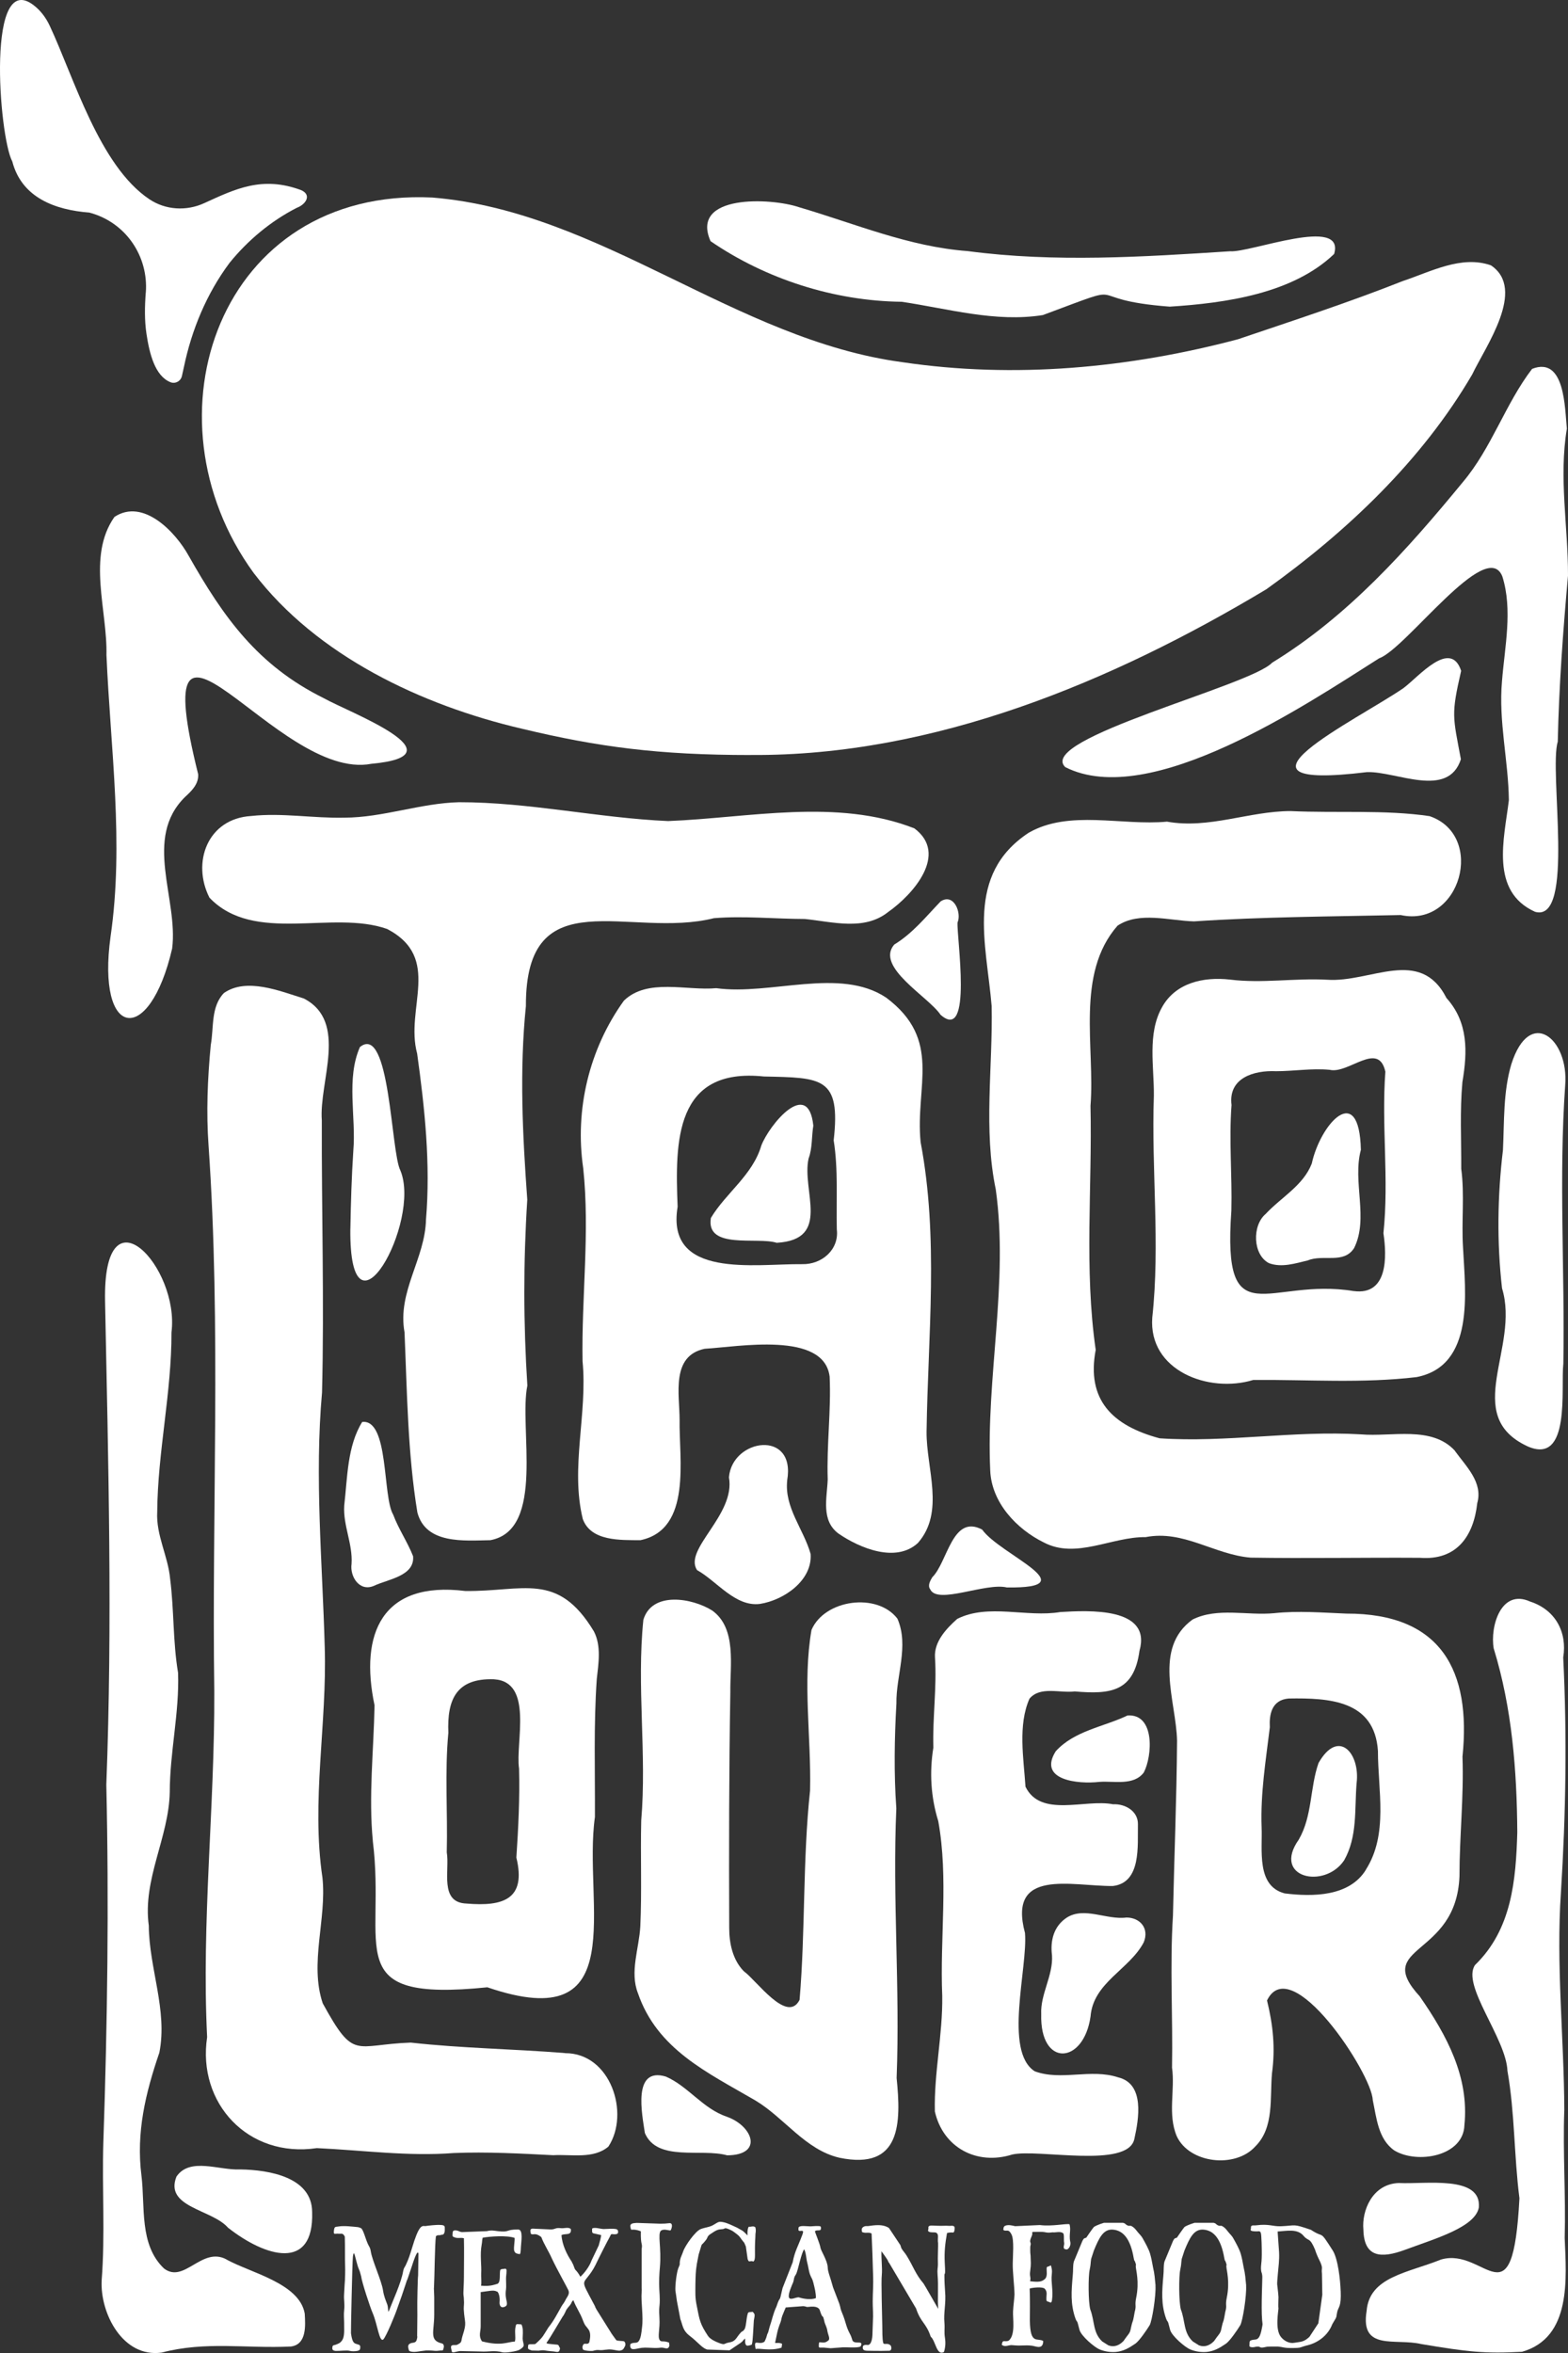
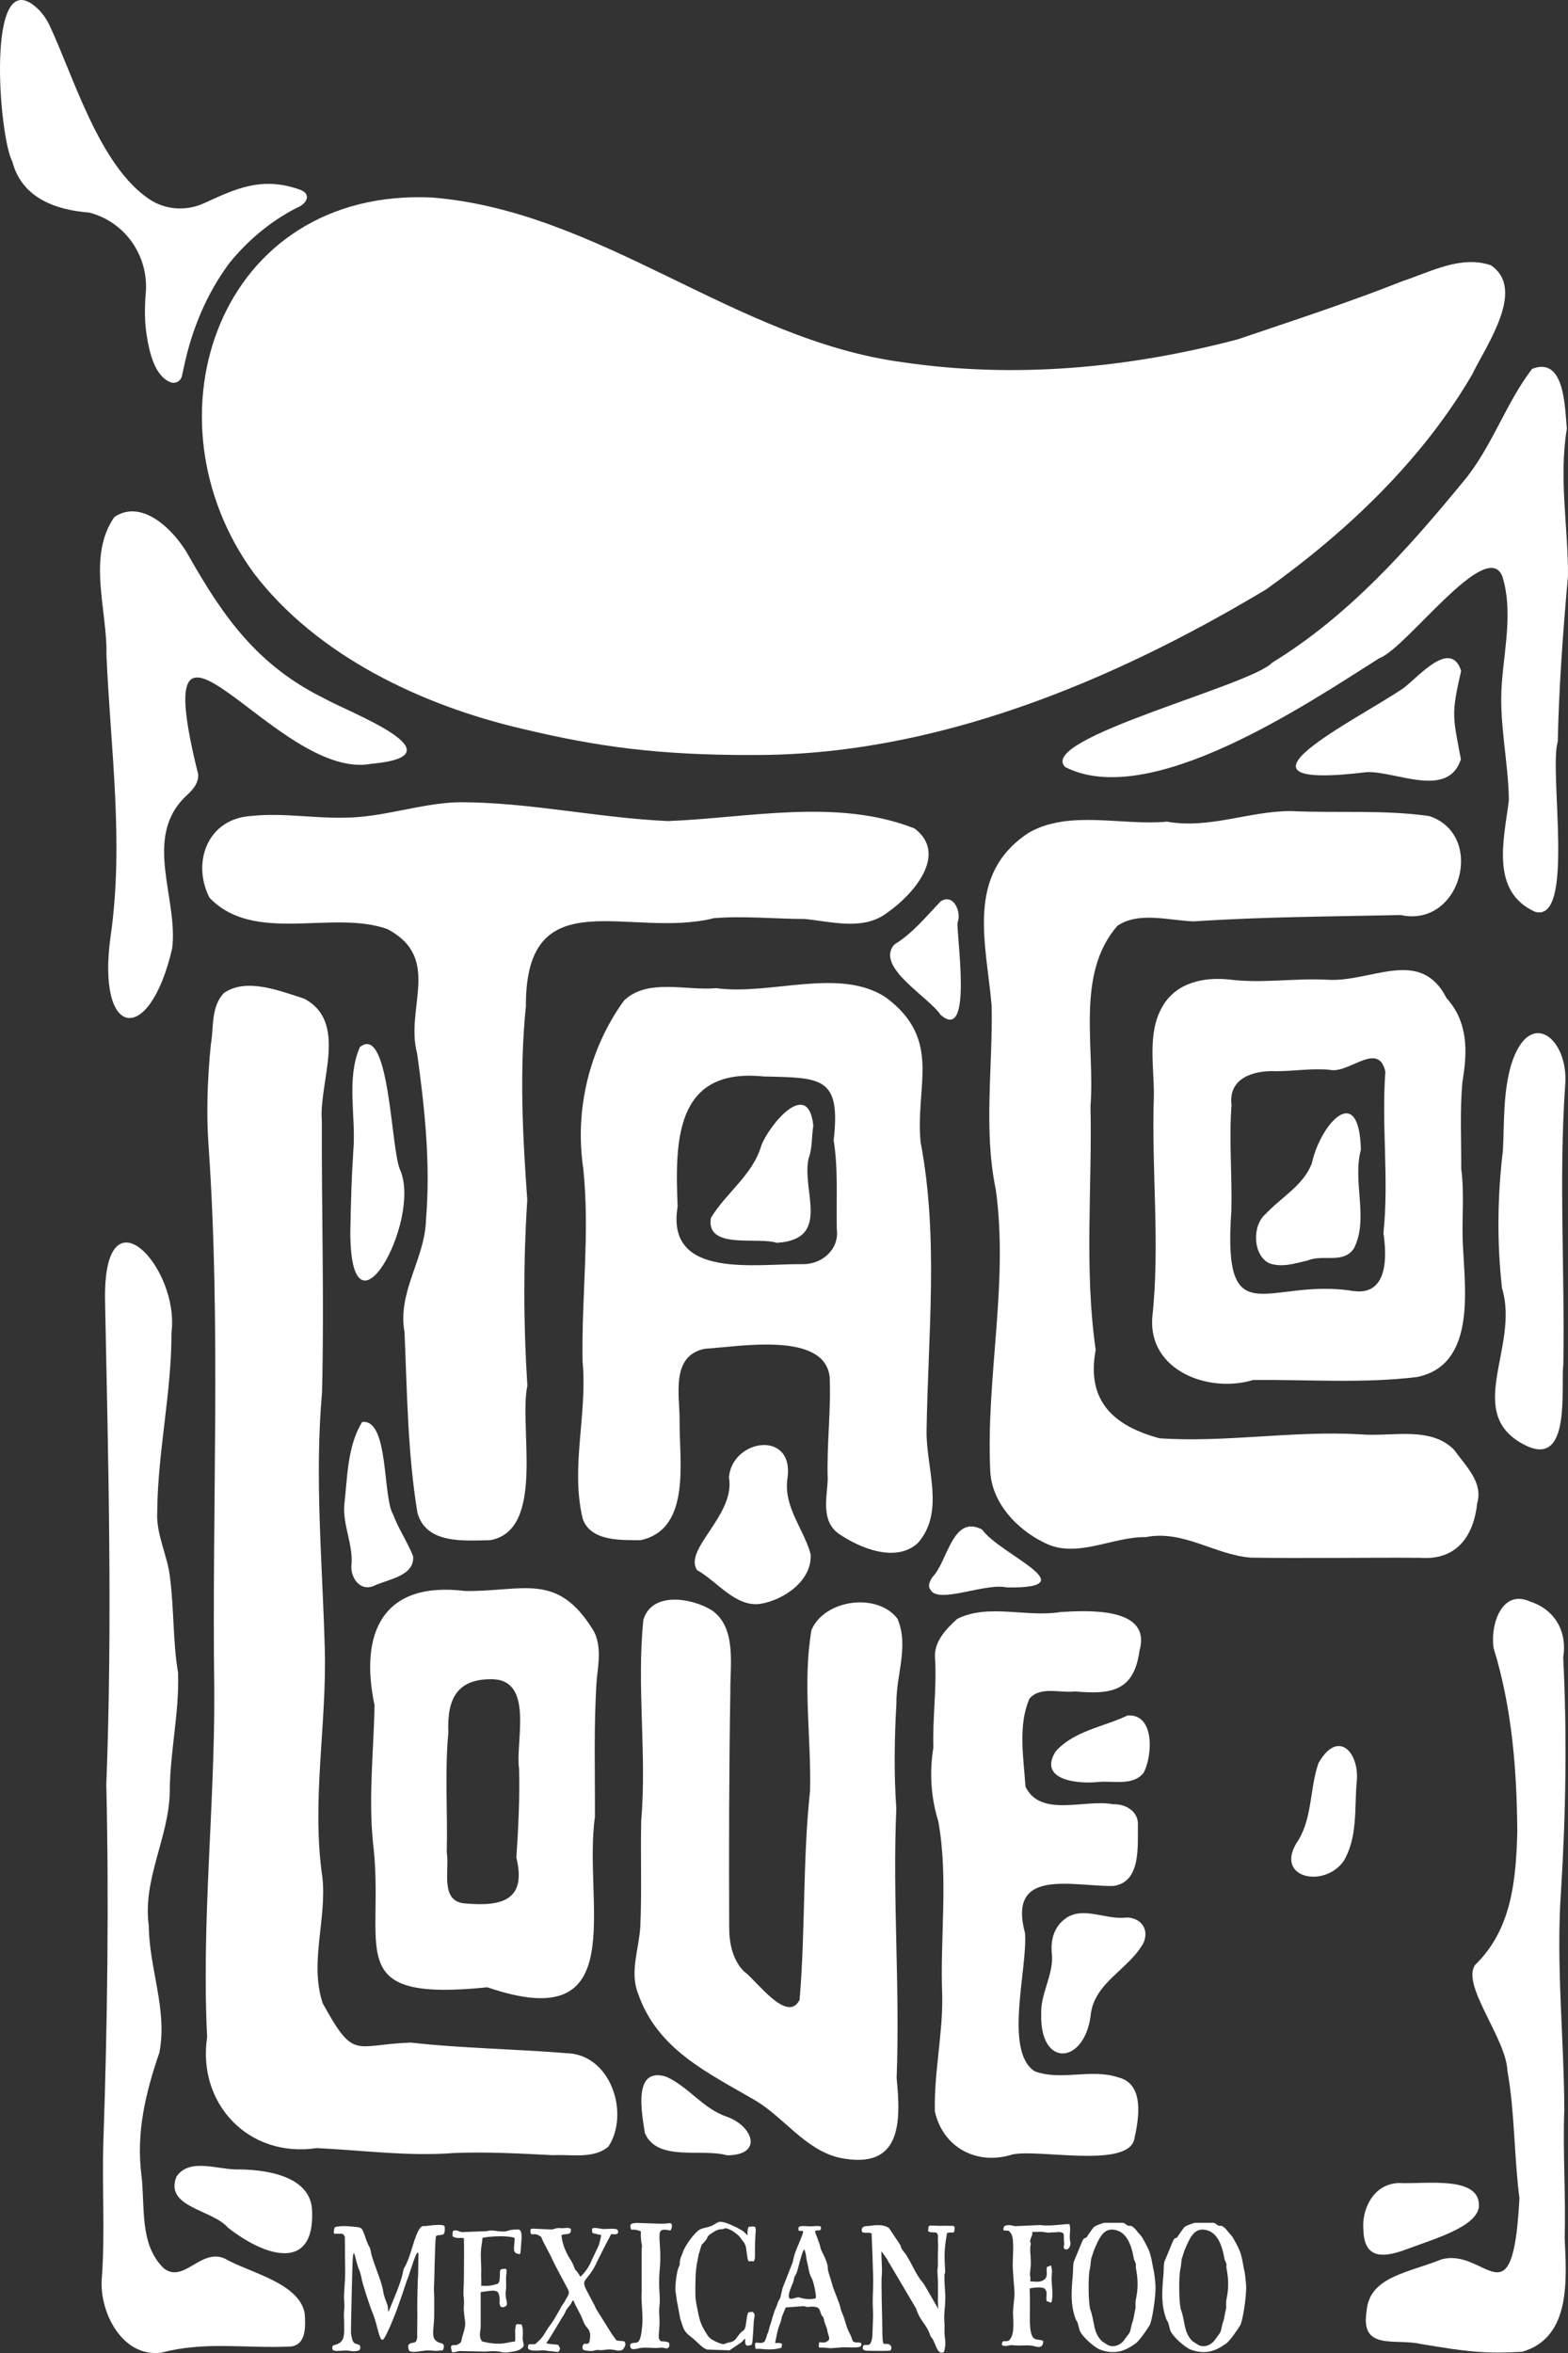
<svg xmlns="http://www.w3.org/2000/svg" id="Layer_1" data-name="Layer 1" viewBox="0 0 373.89 560.84">
  <rect x="0" y="0" width="373.89" height="560.84" fill="#333333" stroke="none" />
  <defs>
    <style>
      .cls-1 {
        fill: #fff;
        stroke-width: 0px;
      }
    </style>
  </defs>
  <g>
    <path class="cls-1" d="M346.94,345.8c-5.55-6.05-15.06-3.28-22.42-3.92-16.07-.96-32.06,2.01-48.01.94-11.31-3.03-17.49-9.19-15.24-21.08-2.78-19.31-.81-38.71-1.24-58.16,1.11-13.97-3.62-31.44,6.44-42.94,5.17-3.46,12.35-1.19,18.23-1.03,16.39-1.1,32.86-1.15,49.29-1.51,14.34,3.12,20.3-19,6.9-23.57-10.56-1.57-22.34-.7-33.12-1.21-9.97.01-19.45,4.32-29.5,2.52-10.78,1.02-23.33-2.91-33,2.66-15.2,10.04-10.06,26.33-8.81,41.3.29,14.49-1.99,29.46.98,43.7,3.11,22.27-2.35,44.65-1.32,67.01.31,7.56,6.21,13.92,12.83,17.16,7.66,3.99,16.17-1.41,24.24-1.3,9.02-1.76,16.36,4.18,25.02,4.89,13.45.22,26.92-.05,40.37.04,8.79.68,12.81-5.19,13.67-13.04,1.41-4.93-2.67-8.75-5.32-12.43Z" />
    <path class="cls-1" d="M170.3,218.84c7.15-.57,14.41.18,21.6.2,6.62.66,14.14,2.89,19.85-1.64,6.01-4.21,14.48-13.85,6.28-19.96-18.49-7.23-39.42-2.5-58.72-1.74-16.65-.73-33.13-4.51-49.85-4.49-9.22.22-18.11,3.66-27.36,3.68-7.39.17-14.86-1.2-22.18-.4-10.49.62-14.23,11.13-9.97,19.48,10.68,11.15,29.26,2.81,42.39,7.46,13.18,6.94,4.18,18.81,7.13,29.7,1.82,13.08,3.22,26.32,2.11,39.51-.19,9.38-6.88,17.22-5.12,26.91.61,14.24.75,28.88,3.07,42.98,2.05,7.56,11.08,6.68,17.41,6.57,13.2-2.48,6.74-26.92,8.81-36.85-.95-14.78-.97-29.5-.02-44.31-1.12-15.46-1.89-30.73-.33-46.14-.12-30.68,24.75-15.87,44.9-20.97Z" />
    <path class="cls-1" d="M219.52,272.23c-1.33-13.43,5.23-24.37-8.22-34.45-11.02-7.35-27.54-.47-40.52-2.25-6.99.67-16.44-2.46-22.02,2.99-8.29,11.51-11.74,25.98-9.69,39.94,1.62,15.28-.43,30.66-.16,45.98,1.22,12.56-2.96,25.36.06,37.63,1.96,5.32,8.97,5,13.75,5.03,12.33-2.6,9.16-19.41,9.33-28.71,0-6-2.12-15.2,5.97-16.91,7.96-.45,28.5-4.27,29.81,6.66.37,8.12-.74,16.27-.46,24.48-.17,4.43-1.66,9.79,2.59,12.92,5.06,3.47,13.69,7.05,18.92,2.22,6.5-7.4,1.98-17.75,2.06-26.52.33-23.07,2.93-46.11-1.42-69.01ZM191.25,301.31c-11.19-.13-32.56,3.62-29.67-13.68-.63-15.69-.65-33.26,20.57-31.05,13.81.3,18.36.09,16.64,15.22,1.12,7.01.58,14.16.75,21.24.58,4.81-3.59,8.4-8.29,8.27Z" />
    <path class="cls-1" d="M344.88,237.82c-6.27-12.22-18.07-3.58-28.39-4.3-7.74-.43-15.54.93-23.24-.04-6.28-.7-12.97.76-16.19,6.64-3.51,6.28-1.85,14.12-1.92,21.03-.62,17.63,1.53,35.36-.38,52.88-.95,12.63,13.41,18.13,24.09,14.88,12.98-.11,25.96.86,38.93-.68,13.97-2.72,11.61-20.28,11.08-30.86-.4-6.24.4-12.59-.43-18.8.04-6.87-.35-13.81.28-20.66,1.22-7.22,1.44-14.25-3.84-20.08ZM322.79,307.73c-20.36-3.38-31.35,11.29-29.17-19.18.21-8.42-.6-16.77.04-25.17-.82-6.43,5.27-8.31,10.63-8.06,4.25,0,8.49-.74,12.78-.33,4.5,1.06,11.61-7,13.27.44-.95,12.86.89,25.67-.46,38.5.83,5.56,1.1,14.88-7.09,13.79Z" />
  </g>
  <path class="cls-1" d="M179.05,179.96c-22.02,0-36.44-1.92-54.56-6.26-23.98-5.59-48.96-17.4-64-37.13-27.1-37.21-8.13-91.91,42.57-89.49,40.32,3.29,72.18,33.9,112.13,39.25,26.72,3.96,53.95,1.43,79.98-5.46,13.18-4.46,26.41-8.77,39.34-13.89,6.65-2.2,13.93-6.21,21-3.74,8.51,5.7-1.26,19.29-4.47,26.02-11.93,20.44-29.82,37.41-49.08,51.19-36.77,22.05-79.29,39.8-122.91,39.5Z" />
  <g>
    <path class="cls-1" d="M134.75,489.35c-12.28-.99-24.56-1.13-36.8-2.5-13.56.48-13.43,4.41-20.99-9.35-3.22-9.57.97-20.06-.07-29.93-2.71-18.35,1.12-36.64.54-55.05-.56-20.26-2.44-40.41-.64-60.65.54-21.58-.12-43.24-.05-64.81-.72-9.25,6.39-23.52-4.27-29.06-5.72-1.79-13.71-5.07-19.08-1.31-3.16,3.3-2.37,8.22-3.13,12.37-.77,8.05-1.1,16.08-.52,24.12,3,43.21.74,86.7,1.36,129.98.11,27.52-3.07,54.86-1.71,82.4-2.38,15.71,9.75,28.87,26.16,26.44,10.86.5,21.78,2.02,32.69,1.17,7.85-.32,15.81.12,23.68.52,4.32-.25,9.59.97,13.15-2.05,5.21-7.91.51-22.34-10.34-22.27Z" />
-     <path class="cls-1" d="M338.6,475.9c-11.5-12.49,8.64-9.17,9.41-28.68,0-9.51,1.06-18.97.72-28.51,2.11-20.51-5.07-34.18-27.71-34.11-5.73-.23-11.46-.71-17.19-.1-6.4.62-13.57-1.44-19.47,1.52-9.46,6.88-3.92,19.35-3.69,28.84-.1,13.93-.68,27.83-.98,41.75-.76,12.02,0,24.15-.22,36.2.76,5.45-1.09,11.08,1.13,16.36,3.02,6.51,13.96,7.72,18.72,2.44,4.57-4.52,3.45-11.62,3.99-17.49.82-5.99.24-11.52-1.19-17.31,5.75-11.87,25.01,17.45,25.21,23.72.91,4.24,1.26,9.32,5.16,12.04,5.44,3.28,16.48,1.41,16.7-6.06,1.17-11.49-4.24-21.43-10.6-30.6ZM325.71,445.64c-3.92,6.41-12.64,6.49-19.37,5.65-6.84-1.77-5.27-10.44-5.51-15.78-.29-8.01.99-15.87,1.96-23.8-.16-3.04.4-6.53,4.5-6.87,9.73-.16,20.49.44,21.28,12.5-.01,9.39,2.52,19.81-2.88,28.3Z" />
    <path class="cls-1" d="M214,385.82c-4.81-6.31-17.37-4.62-20.5,2.68-2.16,12.49-.04,25.62-.34,38.29-1.78,16.52-1.09,33.35-2.5,49.88-2.94,5.81-10.33-4.72-13.28-6.81-2.67-2.7-3.5-6.67-3.5-10.32-.07-18.77-.05-37.55.27-56.28-.1-6.13,1.58-15.16-4.32-19.39-4.74-2.99-14.37-4.66-16.42,2.21-1.63,15.87.84,31.93-.51,47.87-.2,8.41.17,16.84-.22,25.24-.29,5.24-2.55,10.81-.57,15.87,4.6,13.43,16.61,18.94,28.02,25.59,6.92,4.14,11.88,11.74,20,13.64,14.86,3.1,14.73-8.41,13.67-19,.84-21.46-1.01-42.84-.07-64.26-.59-8.31-.45-16.72.02-24.99-.11-6.67,3.06-13.73.25-20.21Z" />
    <path class="cls-1" d="M252.83,384.23c-8,1.34-17.21-2.1-24.59,1.64-2.63,2.35-5.54,5.45-5.29,9.19.46,7.14-.6,14.33-.39,21.48-.95,5.88-.61,11.79,1.17,17.53,2.47,13.58.36,27.85.95,41.68.13,9.22-1.99,18.39-1.76,27.53,1.95,8.59,10,12.91,18.44,10.25,6.19-1.42,27.55,3.43,29.12-3.68,1.06-4.77,2.54-13.17-3.84-14.71-6.54-2.17-13.56.9-19.91-1.45-7.46-4.78-1.63-24.64-2.32-32.96-4.19-15.59,11.1-11.13,20.94-11.2,6.86-.79,5.88-9.69,5.99-14.71.06-3.13-3.04-4.93-5.93-4.77-6.61-1.33-17.25,3.29-20.88-4.19-.44-6.75-1.84-14.67.95-20.98,2.56-3.05,7.26-1.28,10.78-1.73,8.58.74,14.12.08,15.45-9.68,2.98-10.46-12.14-9.64-18.88-9.24Z" />
    <path class="cls-1" d="M88.9,438.85c3.2,25.58-8.13,38.42,27.31,34.82,34.8,11.92,22.72-19.91,25.65-40.6.05-10.96-.32-21.93.44-32.87.42-3.71,1.11-7.93-.69-11.37-8.67-14.37-16.84-9.43-30.69-9.62-19.83-2.45-25.22,10.16-21.61,27.25-.2,10.8-1.45,21.6-.4,32.4ZM117.84,400.26c9.44.63,5.02,15.1,5.93,21.29.19,7.1-.18,14.16-.64,21.21,2.41,9.95-3.15,11.69-11.89,10.95-6.57-.22-3.96-7.99-4.71-12.21.24-9.49-.51-19.07.38-28.49-.34-7.98,1.94-13.07,10.92-12.76Z" />
  </g>
  <path class="cls-1" d="M34.77,69.74c.66-8.52-4.65-16.73-13.46-19.07-8.15-.63-16.14-3.54-18.38-12.19C-.26,32.65-3.47-8.77,8.56,1.68c1.41,1.22,2.5,2.76,3.29,4.45,5.76,12.27,11.82,33.37,23.77,41.36,3.87,2.59,8.85,2.87,13.08.93,7.43-3.4,13.83-6.54,23.09-3.11,2.66,1.17,1.08,3.45-1.02,4.22-6.19,3.16-11.69,7.76-16.03,13.12-5.48,7.34-9.04,15.96-10.89,24.85l-.47,2.12c-.27,1.23-1.59,1.95-2.75,1.47-3.65-1.48-4.98-6.7-5.7-11.5-.49-3.26-.42-6.57-.17-9.86Z" />
  <g>
    <path class="cls-1" d="M54.02,538.54c-5.91-3.19-10.09,5.89-14.94,2.13-5.93-5.7-4.44-14.71-5.35-22.12-1.3-10.24.96-19.66,4.27-29.31,2-10.08-2.46-20.13-2.52-30.27-1.52-11.06,4.8-20.99,5-31.86.02-9.49,2.31-18.9,1.98-28.39-1.25-7.43-.94-14.94-1.89-22.4-.5-5.46-3.39-10.42-3.08-15.97.11-14.31,3.44-28.43,3.4-42.78,1.97-15.5-16.35-35.25-15.84-7.49.78,38.42,1.79,76.86.3,115.31.65,28.35.26,56.91-.71,85.26-.33,10.94.45,21.96-.4,32.88-.4,7.84,5.05,18.49,14.29,17.21,10.56-2.77,20.03-.93,30.84-1.45,3.76-.48,3.47-4.96,3.29-7.86-1.27-7.21-12.79-9.66-18.65-12.87Z" />
    <path class="cls-1" d="M253.99,182.83c20.18,10.27,57.48-14.92,74.86-25.92,6.44-2.27,25.61-28.98,29.38-19.53,2.52,7.99.56,16.82-.08,25-.85,9.55,1.53,18.96,1.64,28.34-1.1,9.14-4.58,21.73,6.25,26.61,9.65,2.71,3.25-33.5,5.41-40.57.29-13.27,1.26-26.34,2.44-39.55.03-11.72-2.22-23.31-.27-35.05-.5-4.87-.43-17.32-8.29-14.24-6.38,8.31-9.64,18.86-16.53,27.01-13.24,16.1-27.4,31.98-45.46,43.02-5.19,5.54-56.31,18.14-49.34,24.88Z" />
    <path class="cls-1" d="M373.01,503.02c-.06-17.3-2-34.72-.8-52.05,1.17-18.66,1.47-37.23.54-55.93.99-6.02-1.87-11.36-7.89-13.31-6.96-3.15-9.58,5.97-8.69,11.15,4.38,14.23,5.53,29.08,5.63,43.86-.33,11.4-1.31,23.13-10.08,31.62-3.3,4.82,7.43,17.48,7.73,25.23,1.77,9.99,1.56,20.27,2.86,30.37-1.6,30.51-8.13,11.49-18.7,14.6-7.94,3.2-17.08,4.1-17.74,12.25-1.58,9.66,6.85,6.44,13.01,7.89,11.22,1.89,15.21,2.32,24.04,1.85,11.87-3.39,10.57-17.49,10.18-27.14.28-10.13-.46-20.3-.1-30.37Z" />
    <path class="cls-1" d="M25.39,156.24c.97,22.29,4.2,44.71.98,66.94-3.4,24.54,9.26,26.29,14.68,2.9,1.51-11.86-6.98-26.24,3.09-36.14,1.6-1.46,3.23-3.06,3.12-5.37-13.13-52.67,18.7,1.84,41.3-2.52,22.03-2.01-5.32-12.24-11.38-15.65-15.73-7.8-23.86-19.22-32.21-33.96-3.1-5.62-10.82-13.77-17.68-9.23-6.61,9.4-1.62,22.35-1.91,33.02Z" />
-     <path class="cls-1" d="M215.02,71.93c11.12,1.65,22.34,4.96,33.64,3.17,22.75-8.45,7.77-3.72,30.26-2.01,13.36-.85,29.31-3.1,39.2-12.55,2.73-9.21-20.06-.25-24.8-.65-20.79,1.34-41.82,2.71-62.57-.04-14.04-1.04-26.91-6.56-40.25-10.47-6.62-2.25-26.04-3.14-21.07,8.1,13.19,9.05,29.5,14.27,45.59,14.45Z" />
    <path class="cls-1" d="M360.38,253.64c-1.97,6.64-1.67,13.66-2,20.48-1.31,10.93-1.47,21.95-.22,32.94,4.35,14.18-9.8,30.3,6.1,37.68,10.37,4.57,7.87-13.95,8.52-19.73.37-22.12-1.11-44.28.44-66.32.92-11.12-8.47-18.84-12.84-5.04Z" />
    <path class="cls-1" d="M187.7,352.86c2.12-12.21-13.11-10.02-13.88-.75,1.61,8.98-10.91,17.12-7.61,22.12,4.78,2.66,9.1,8.81,15.01,8.06,5.76-.91,12.53-5.63,12.07-11.91-1.67-5.93-6.29-11.04-5.58-17.52Z" />
    <path class="cls-1" d="M334.69,163.99c-11.23,7.7-46.38,24.64-8.71,20.04,7.01-.21,19.29,6.41,22.37-3.06-1.92-10.27-2.36-10.57.06-21.08-2.55-7.75-10.29,1.58-13.72,4.09Z" />
    <path class="cls-1" d="M83.54,292.87c-.3,29.55,17.04-1.66,11.93-13.89-2.29-4.37-2.45-35.12-9.64-29.43-3.34,7.57-.89,16.64-1.58,24.74-.41,6.19-.59,12.39-.7,18.57Z" />
    <path class="cls-1" d="M268.6,457.04c-4.72.63-10.08-2.68-14.29.06-3.07,2.06-3.9,5.48-3.46,8.94.31,4.81-2.8,9.25-2.57,14.03-.35,12.73,10.13,12.06,11.76.55.65-8.12,9.28-11.18,12.68-17.66,1.38-3.33-.88-5.92-4.12-5.92Z" />
    <path class="cls-1" d="M57.22,517.08c-4.88.27-11.94-2.99-15.14,1.71-2.92,7.36,8.45,7.78,12.28,12.17,8.97,7.06,20.51,10.42,20.07-3.69,0-8.29-10.1-10.09-17.21-10.19Z" />
    <path class="cls-1" d="M93.77,361.04c-2.6-4.29-.97-22.84-7.4-22.12-3.58,5.73-3.52,13.34-4.29,19.94-.3,4.73,2.06,9.13,1.75,13.88-.44,3.03,1.88,6.71,5.31,5.25,3.33-1.59,9.79-2.31,9.36-7.07-1.32-3.37-3.45-6.45-4.73-9.87Z" />
    <path class="cls-1" d="M334.94,536.27c7.11-2.65,16.84-5.38,17.69-10.13.65-7.76-12.73-5.49-19.09-5.82-6.32.22-8.87,6.63-8.44,11.13.15,6.65,4.23,6.87,9.84,4.82Z" />
    <path class="cls-1" d="M173.31,504.51c-5.71-1.89-9.17-7.23-14.56-9.57-8-2.35-5.64,9.01-4.98,13.47,2.95,6.93,13.48,3.58,19.62,5.31,8.75-.06,6.1-7.03-.08-9.2Z" />
    <path class="cls-1" d="M224.25,241.85c7.79,6.92,3.81-18.65,4.08-21.99.99-2.22-.84-7.09-4.04-5.01-3.52,3.66-6.63,7.58-11.06,10.29-4.59,5.34,8.17,12.43,11.02,16.7Z" />
    <path class="cls-1" d="M268.87,408.88c-5.76,2.74-12.67,3.63-17.12,8.52-4.36,6.89,5.25,7.9,10.39,7.31,3.5-.27,8.17.99,10.6-2.24,2.05-3.92,2.71-14.03-3.88-13.59Z" />
    <path class="cls-1" d="M234.21,364.58c-7.14-3.78-8.24,7.76-11.91,11.36-.48.82-1.16,1.96-.49,2.87,1.72,3.73,13.17-1.66,18.29-.44,19.49.25-1.69-7.82-5.89-13.78Z" />
    <path class="cls-1" d="M193.94,268.31c-1.21-11.5-10.52-.22-12.41,4.75-2.08,7.06-8.43,11.25-12.02,17.24-1.25,7.61,11.08,4.44,15.69,5.92,13.18-.76,5.88-12.44,7.61-20.1.93-2.46.7-5.31,1.13-7.82Z" />
    <path class="cls-1" d="M314.41,420.19c-2.09,5.96-1.44,12.61-4.72,18.28-6.45,9.13,6.18,11.9,10.83,4.92,3.19-5.66,2.45-12.02,2.96-18.36.9-7.13-4.33-13.15-9.07-4.83Z" />
    <path class="cls-1" d="M322.89,297.47c3.52-7.08-.44-15.75,1.61-23.41-.38-16.4-9.63-6.28-11.71,3.28-2.05,5.27-7.3,8.03-11.01,12.02-3.25,2.75-3.07,9.73.82,11.72,3.04,1.11,6.22.06,9.25-.66,3.67-1.53,8.55.95,11.04-2.95Z" />
  </g>
  <g>
    <path class="cls-1" d="M103.46,545.35c0,.62.08,1.54.08,2.19v4.12c0,4.08-1.27,6.16,1.81,6.89.12,0,.62.23.46,1-.19.85-.23.65-.73.69-1.77.23-1-.04-3.54,0-1.85.19-2.5.46-3.46.27-.65-.12-.58-.35-.65-.62-.15-.46-.23-1,.35-1.31.69-.39,1.46.15,1.69-1.31.08-.54,0-.23,0-.58,0-1.88.08-4.54.04-6.39-.04-.88.08-7.39.19-7.93l.08-5.19c-.23-1.39-1.46,2.65-1.62,3.12l-1,2.96c-.12.15-.31.81-.35.92-.65,2-1.27,3.81-1.96,5.69-.69,2.08-2.73,6.93-3.42,7.7-.96.92-1.42-3.58-2.54-6.19-.58-1.27-2.65-7.58-2.77-8.81-.58-2.31-.42-.92-1.12-3.54-.42-1.5-.62-2.89-.85-1.15-.15,1.31-.5,17.97-.46,18.24.35,2.54.85,2.39,1.58,2.65.35.12.73.12.62.92-.04.46-.27.54-.69.65-.62.11-1.27.11-1.73,0-.73-.23-2.46.04-3.5,0-.35-.08-.73-.12-.73-.65,0-.88.42-.65.85-.85.46-.19.96-.31,1.39-.89.81-1,.54-2.85.58-4.42,0-.88-.12-1.88,0-2.81.19-1.89-.12-2.35,0-4.08l.12-2.15c.12-1.08.15-3.5.12-4.23-.08-1.96,0-4.73-.08-7.16-.46-1-.96-.62-1.42-.69-.88-.15-1.35.5-1.15-.92.12-.85.38-.69,1.08-.81,1.31-.23,3.39.04,4.58.15.15,0,.62.19.73.23.58.23,1.12,2.65,1.73,3.89.35.73.5.73.65,1.69.31,2.12,2.58,6.96,2.92,9.31.23,1.46.58,2.15,1.04,3.42.19.62.08,1.12.27,1.65.89-2.35,3.04-6.92,3.5-9.77.19-.88.35-.77.65-1.46.65-1.38.92-2.27,1.42-3.89,1.62-5.43,2.31-5.43,3.15-5.31.81-.11,2.62-.35,3.73-.27,1,.04.96.38.96.81.04.62-.04,1.62-.73,1.5-.69.31-.92-.08-1.39.39-.27,2.08-.31,9.39-.46,12.31Z" />
    <path class="cls-1" d="M124.62,557.28c.04,1.62.89,1.77-.73,2.77-.58.38-3.39.81-4.08.62-1.89-.54-3.31-.08-5.12-.19l-5.04-.11c-.92.11-1.85.58-1.92.08l-.15-.69c-.27-1.19.92-.65,1.42-.88,1.31-.65.85-.73,1.31-2.19,1.08-3.31.46-2.89.27-6.35,0-.73.12-1.38.04-2.12,0-.92-.15-1.08-.12-1.81.04-1.19.12-2.42.12-3.77,0-2.81.08-6.39,0-9.16-1-.23-1.5.19-2.54-.35-.27-.11-.15-.58-.15-.85,0-.46.12-.77.96-.65.58.12.73.35,1.27.39l5.93-.23c1.12-.27,1.58-.12,2.62,0,2.92.35,1.77-.42,4.85-.39,1.27,0,.69,3.04.65,4.19-.08,2.08-.27,1.69-.58,1.62-.69-.08-.92-.39-1.04-.81-.12-.96.19-2.19.12-3-1.85-.65-5.96-.35-7.62-.04-.19.81-.08.85-.23,1.62-.46,2.46,0,4.89-.12,6.85-.04.92.12,2.39-.04,2.96,2.15.19,3-.19,3.85-.42.92-.27.5-2.46.73-3.27.08-.27.46-.27.81-.31.35-.04.77-.23.69.65,0,.5-.12,1.08-.12,1.66,0,.77.08,2.04,0,2.54-.23,1.42.04,2.35.19,3.04.08.62.04.96-.65,1.19-.73.27-1.12-.31-1.08-1.12.15-1.27-.27-2.62-.69-2.58-.73-.42-1.92-.08-3.81.15v8.12c0,1.42-.58,2.27.31,3.62,4.66,1.19,6.04.12,7.85.04.27-1.04-.15-2.42.19-3.65.12-.62.23-.5,1.04-.46.42,0,.38.08.54.62.23.73.08,2.19.08,2.69Z" />
    <path class="cls-1" d="M148.91,558.13c.23.31.31.73.08,1.15-.31.65-.54.85-.89.92-.54.23-1.23-.08-2.27-.19-1-.11-1.96.19-2.69.15-1.35-.15-1.46.23-2.15.19-.23,0-1.15,0-1.77-.23-.35-.15-.19-.12-.35-.65.27-1.58,1.12-.27,1.65-1.19.23-1.04.38-2.19-.15-3-.69-1-.81-.77-1.39-2.27-.65-1.77-1.5-2.81-2.27-4.77-.73.73-.04.38-1.31,1.81-.58.69-.46.88-.89,1.58-.31.58-.04.08-.35.54-.65,1.04-3.12,5.31-3.81,6.19-.23.31.89.31,1.77.42,1.35.08.92.12,1.42.92-.19,1.35-.81.77-1.89.73-2.04-.15-1.69-.38-3.19-.15l-1.65-.04c-.5-.23-.62-.11-.92-.5.04-.62,0-.85.19-.92.35-.19,1.42.04,1.65-.19,1.92-1.73,1.77-1.92,3.04-3.89,1.35-1.69,2.04-3.12,3.15-5.08.46-.73.58-.73,1.04-1.69.35-.62.92-1.23.58-2.08-.42-.88-2.81-5.16-3.89-7.46-.85-1.92-1.88-3.39-2.58-5.23-1.38-1.08-1.81-.5-2.31-.69-.15,0-.27-.19-.27-.62-.08-.35,0-.77.73-.69l4.16.19c1.15-.04.96-.46,2.35-.31.73.11,1.89-.35,2.39.23.19,1.62-1.27.96-2.23,1.42.12,2.27,1.31,4.69,2.42,6.31.35.81.23.31.58,1.31.31,1,.46.46,1.5,2.31.96-.85,2.19-2.5,2.65-3.85l1.73-3.62c.23-.85.5-1.73.58-2.46l-1.85-.42c-.31-.08-.35-.42-.31-.73,0-.23-.12-.5.38-.54.92-.12,1.81.35,2.81.23.85,0,1.42-.15,2.58.04.46.19.42.46.42.77,0,.58-.96.46-1.5.42-.19,0-.31.27-.46.62-.69,1.23-2.66,5.12-3.42,6.73l-.5.92c-2.54,4.23-3.39,1.81.15,8.5.35.58.15.46.58,1.19l2.96,4.73c.15.23.12.19.27.42.31.58.92,1.38,1.46,2.12.15.31,1.81.15,1.96.39Z" />
    <path class="cls-1" d="M159.85,531.62c-.58,0-1.5-.42-2.23.04-.89.77.15,4.08-.27,8.77-.15,1.62-.23,3.39-.15,5.04.35,5.08-.19,3.27.04,6.93.19,2.89-.54,4.54.12,5.43.35.46.92,0,2.19.54,0,.65.23.54-.12,1.15-.38.5-1.12-.04-1.85.04-1.85.27-3.46-.23-5.19.15-.54.12-1.19.27-1.62.19-.35-.08-.46-.39-.5-.69,0-.31-.04-.58.42-.69.62-.23,1.12.04,1.54-.42.58-.65.73-2.12.85-3.27.38-2.73-.27-6-.08-8.54.04-.85.04-.31,0-.92v-9.31c.27-1.54-.27-.69-.19-4.23-1.19-.46-1.69-.39-2.08-.39-.27.08-.31-.08-.42-.73-.12-.88.92-.81,1.54-.88l5.58.19c.92,0,1.5-.04,2.08-.12,1.27-.19.5,1.73.35,1.73Z" />
    <path class="cls-1" d="M180.15,532.27c0,.23-.04.46-.04.96-.27,4.19.19,5.19-.46,5.81-.85-.38-1.04.46-1.38-.62l-.42-2.96-.38-.89-.31-.38c-.65-.73-.54-.96-1.42-1.65-.38-.27-.85-.69-1.31-.92-1.89-.92-1.42-.35-2.15-.31-1.08.08-1.31.11-2.96,1.23-.77.58-.46.65-1,1.38-1.46,1.88-.62-.04-1.73,3.46l-.42,2.19c-.31,1.85-.31,3-.35,4.89,0,2.15-.12,3.08.35,5.27.65,3.35.77,4.19,2.65,7.04.58.85,1.96,1.42,2.77,1.73,1.42.5.92.04,2.35-.19,1.46-.23,1.62-1.12,2.5-2.12.73-.88.5-.15,1.15-1.12.42-1.04.31-2.31.73-3.69.15-.46.85-.23,1.12-.38.73.65.5.88.31,2.08l-.19,3.23c-.04.35-.12,2.54-.38,2.58-.85.23-1.27.42-1.46-.35-.08-.35-.04-.58-.04-1.15-.46.31-.46.58-1.04,1l-2.69,1.81-5.31-.19s-.08-.04-.15-.04c-1.19-.42-2.15-1.81-4.04-3.23-1.58-1.19-1.65-2.39-2.12-3.73,0-.04-.08-.11-.08-.15l-.85-4.46c-.12-.96-.23-1.62-.35-2.42-.08-1.27.27-4.27.69-5.35.62-1.42.15-.58.46-2.12.12-.54.46-1.15.69-1.85.46-1.42,2.92-4.85,4.16-5.35,1.04-.42,2.27-.46,3.19-1.08,1.12-.65,1.15-.81,2.39-.54.85.19,2.31.89,3.12,1.27,1.27.77,1.12.42,2.5,1.85-.08-1.04.12-2.12.38-2.08.35.11.92-.27,1.46.11.23.69.08,1.15.08,1.42Z" />
    <path class="cls-1" d="M205.18,559.28c-.77.46-3.69.08-4.58.23l-2.54.19-1.62-.15h-.92c-.35,0-.27-.31-.27-.65.04-.35,0-.69.27-.62,1.15.15,1.39.04,2-.42.5-.42-.08-1.39-.23-2.27-.08-.77-.54-1.62-.65-2-.58-2.65-.31-.27-1.15-2.92-.27-.88-1.42-.92-2.12-.88-1.42.19-.85-.04-1.85-.12l-4.16.31-.42,1c-.81,1.85-.5,1.65-.81,2.5-.81,2.04-.85,2.85-1.31,4.96h.96c.96.19.69.08.58,1.12-2.77.92-5.54,0-6.16.35-.19-.85-.23-1.35,0-1.5.27-.19,1.38.35,2.12-.31.73-1.54.38-1.31.85-2.19l.35-1.31c.58-1.62.81-3.15,1.62-4.81,1.04-3.16.54-.19,1.46-4.42l2.42-6.16c.46-2.54,1.31-3.89,2.19-6.27.23-.58.38-1.04.23-1.15-.19-.15-.54-.04-.77-.04-.38-.12-.27-.23-.27-.69,0-.81,2.23-.35,3.04-.42.58-.04,1.38-.11,2.04-.04.27.04.35.35.23.81-.12.19-.31.19-.69.19-.5,0-.65.15-.69.23-.04.15,1.19,3,1.31,3.92.08.65,1.65,3.04,1.73,4.62,0,1.12.62,2.35,1.27,4.81l1.5,3.92c.35,1.04.19,1.12.65,2.16.96,2.27.88,3.15,1.81,4.89.62,1.15.54,1.58.77,1.85.35.42,1.12.31,1.58.35.42.04.65.23.23.96ZM194.02,544.35c-.42-1.62-.46-1.08-.92-2.35-.27-.81-.35-1.73-.62-2.73-.23-.81-.27-2.39-.73-3.15-.62.73-1.42,4.69-1.81,5.66-.31.73-.31.46-.46.85-.23.54-.12.65-.35,1.35-.31.73-1.27,2.81-1,3.62.31.81,1.85-.23,2.46,0,1.12.38,2.96.58,3.96.15.04-1.12-.31-2.5-.54-3.39Z" />
    <path class="cls-1" d="M227.63,531.38c-.11.65-.19.81-.58.73-.5-.04-1,.08-1.23.12-.42,2.35-.69,4.39-.54,7.2.23,3.89-.12,1.58-.08,3.27,0,1.15.08,2.42.15,3.42.27,3-.39,5.04-.15,7.54.12,1.42-.11,2.08.12,3.54.19,1.23.11,2.27-.23,3.39-1.77,1-1.96-2.62-3.16-3.65-1.12-3.35-2.35-3.27-3.5-6.73l-6.39-10.81c-.27-.35-.23-.27-.27-.46-.12-.39-1.58-2.35-1.58-2.35-.08,1.77.23,3.92.08,5.62-.19,1.46.08,9.73.11,12.01.04,1.35-.04,3.19.23,4.23.12.46.89,0,1.5.39.23.19.31.15.39.5.08.19.11.96-.46.96-2.39.08-4.69,0-5.12,0-.96,0-1.19-.27-1.19-.73,0-.35.04-.77,1.15-.65.62.08,1.08-.85,1.15-2.39l.15-4.39c0-1.65-.08-2.12-.08-3.62,0-2.16.19-3.81.08-6.46-.15-4.73-.15-5.43-.35-9.7-.54-.35-1.42-.08-1.85-.23-.04,0-.11-.04-.19-.04-.23,0-.31-.19-.31-.69s.65-.88,1.23-.81c.58.08,3.42-.81,5.27.46l2.69,4.04c.23.46.04.35.35.92.31.5.81,1.04,1.12,1.54,1.62,2.58,2.12,4.46,4.08,6.73.19.23,3.31,5.73,3.5,6.04-.19-2.54.08-5.5-.15-8.08-.12-1.35.08-1.62.08-2.54-.08-1.42.08-4.62.04-5.04-.19-1.15.23-2-.35-2.42-.23-.23-.81-.12-1.46-.19-.89-.19-.5-.54-.5-.85.04-.27-.19-.62.54-.73.65-.04,2.08.12,3.35.04.54-.04,1.08.08,1.62,0,.69,0,.81.23.73.88Z" />
    <path class="cls-1" d="M255.21,534.27c.23,1.23-.58,1.88-.81,1.88-1.27-.04-.54-.92-.65-1.58-.15-.54.08-2.08-.27-2.31-.73-.5-1.81-.08-2.5-.19-1.62.23-1.39-.11-2.85-.11-2.92.04-1.65-.15-2.08.92-.73,1.65-.27,1.39-.27,1.96,0,.5-.15.12-.12,1.39,0,.5,0,.85.08,1.38.04,1.77.15,1.88-.08,3.62-.23,1.46.23,1.46-.04,2.5,2.19.27,2.77.08,3.46-.46.81-.65.42-1.96.5-2.77.08-.31.39-.23.65-.38.19-.04.35-.42.46.19.23.96.15,1.19.11,1.81-.23,1.88.39,3.81.04,6.16-.15.85-.46.46-.69.38-.35-.08-.62-.15-.62-.42-.11-1.15.35-1.92-.42-2.73-.46-.5-2.92-.27-3.58-.04.11,3,.04,5.54.04,7.66.08,5.85,1.81,4,3.19,4.85-.04,2.16-1.77,1.23-2.69,1.12-1.96-.23-2.19.11-4.58-.12-1-.15-1.77.58-2.62-.11.23-1.46.65-.5,1.69-1,1.62-1.42.92-5.23,1-6.93.04-1.12.35-3.46.35-4.08-.04-2.15-.46-5.31-.42-7.39,0-1.58.39-5.66-.31-6.92-.62-1.19-.96-.81-1.54-.89-.54-.08-.39-.31-.35-.54s.04-.46.42-.62c.73-.31,1.69-.04,2.35.11l5.89-.27c2.89.38,6.35-.42,7.08-.19.39,1.42-.15,2.35.15,4.12Z" />
    <path class="cls-1" d="M275.52,544.77c.15,2.42-.81,8.43-1.38,9.43-.69,1.15-2.5,3.77-3.39,4.39-1.58,1.08-2.85,1.81-4.66,2-1.35.11-2.69-.12-3.92-.62-1.19-.5-4.35-3.15-4.77-4.66-.73-2.96-.42-1.31-.96-2.69-1.23-3.46-.96-6.58-.65-10.16.15-1.35,0-2.42.27-3.42l2.04-4.92c.35-.69.46-.62.92-.77.04-.08,1.58-2.31,1.81-2.54.15-.15,1.12-.62,2.39-1h4.58c.58.15.5.31.89.54.88.5.62-.31,1.81.73.19.19.5.54.69.81.5.65.92.92,1.35,1.73.5.89,1.42,2.5,1.73,3.65.23.92.12.39.35,1.46.62,3.54.54,1.89.92,6.04ZM270.83,540.31c-.04-.88.23.04-.12-1.08-.27-.77-.19-.04-.38-1.04-.73-4.23-2.31-6.62-5.08-6.77-2.19-.08-3.19,2-4.42,5l-.65,2c-.19,1.38-.04,1.04-.35,2.58-.35,1.5-.35,7.73.15,9.47,1.08,2.81.58,5.5,2.85,7.62l1.46.92c1.31.5,2.54.08,3.62-1.04l.54-.77c1.15-1.46,1-1.35,1.31-2.73.27-1.27.35-.89.58-2.16l.23-1.27c.46-1.62-.04-1.46.35-3.35.81-3.89-.08-6.66-.08-7.39Z" />
    <path class="cls-1" d="M297.13,544.77c.15,2.42-.81,8.43-1.38,9.43-.69,1.15-2.5,3.77-3.39,4.39-1.58,1.08-2.85,1.81-4.66,2-1.35.11-2.69-.12-3.92-.62-1.19-.5-4.35-3.15-4.77-4.66-.73-2.96-.42-1.31-.96-2.69-1.23-3.46-.96-6.58-.65-10.16.15-1.35,0-2.42.27-3.42l2.04-4.92c.35-.69.46-.62.92-.77.04-.08,1.58-2.31,1.81-2.54.15-.15,1.12-.62,2.39-1h4.58c.58.15.5.31.89.54.88.5.62-.31,1.81.73.19.19.5.54.69.81.5.65.92.92,1.35,1.73.5.89,1.42,2.5,1.73,3.65.23.92.12.39.35,1.46.62,3.54.54,1.89.92,6.04ZM292.43,540.31c-.04-.88.23.04-.12-1.08-.27-.77-.19-.04-.38-1.04-.73-4.23-2.31-6.62-5.08-6.77-2.19-.08-3.19,2-4.42,5l-.65,2c-.19,1.38-.04,1.04-.35,2.58-.35,1.5-.35,7.73.15,9.47,1.08,2.81.58,5.5,2.85,7.62l1.46.92c1.31.5,2.54.08,3.62-1.04l.54-.77c1.15-1.46,1-1.35,1.31-2.73.27-1.27.35-.89.58-2.16l.23-1.27c.46-1.62-.04-1.46.35-3.35.81-3.89-.08-6.66-.08-7.39Z" />
-     <path class="cls-1" d="M319.69,546.04c.15,3.77-.5,3.73-.81,4.92-.27,1.12-.04,1.15-.65,2.08l-.54.92c-1.08,2.81-3.54,4.42-5.77,5-2.27.54-1.27.69-4.04.69-1.85,0-1.85-.23-3.12-.35-3.39,0-2.23,0-3.39.19-1.19.23-.62-.31-1.85-.15-.73.19-1.19.15-1.46,0-.23-.12-.11-.39-.11-.62,0-.38,0-.69.19-.81,1.19-.69,2.08.69,2.77-3.04.19-1.15.19-.46.04-1.89-.27-3.15.12-10.31.04-10.54-.08-.92-.27-.65-.31-1.69,0-1.58.31-1.19.15-6.23-.12-1.96,0-2.81-.81-2.69-.58.04-1.19,0-1.5-.08-.42-.12-.31-.35-.23-.62.04-.23-.11-.46.23-.65.27-.12.58,0,1.08-.08,2.96-.38,3.81.27,5.73.23,3.89-.15,2.77-.69,7.27.85,3.35,2.23,1.85-.31,5.19,4.92,1.27,2,1.81,7.12,1.89,9.62ZM315.3,546.81l-.08-4.89c-.15-1.31.19-1.19-.19-2.23-.11-.42-.69-1.46-.92-2.04-.23-.5-.23-.62-.42-1.08l-.12-.38c-1.31-3.08-1.5-1.85-2.69-3.23-1.46-1.81-3.96-1.23-6.23-1.08l.35,5c.08,1.88-.15,3.39-.31,5.27-.04.77-.23,2.04-.11,2.62.42,3.69.23,2.04.23,4.81,0-.04.04.04.04.08-.04,0-.04-.04-.04-.04,0,.15,0,.42.04.39v.11c.04.58-.92,5.08.62,6.93.92,1.12,2.23,1.54,3.15,1.35,1.58-.27,2.23-.12,3.62-1.42l2.12-3.23.96-6.92Z" />
  </g>
</svg>